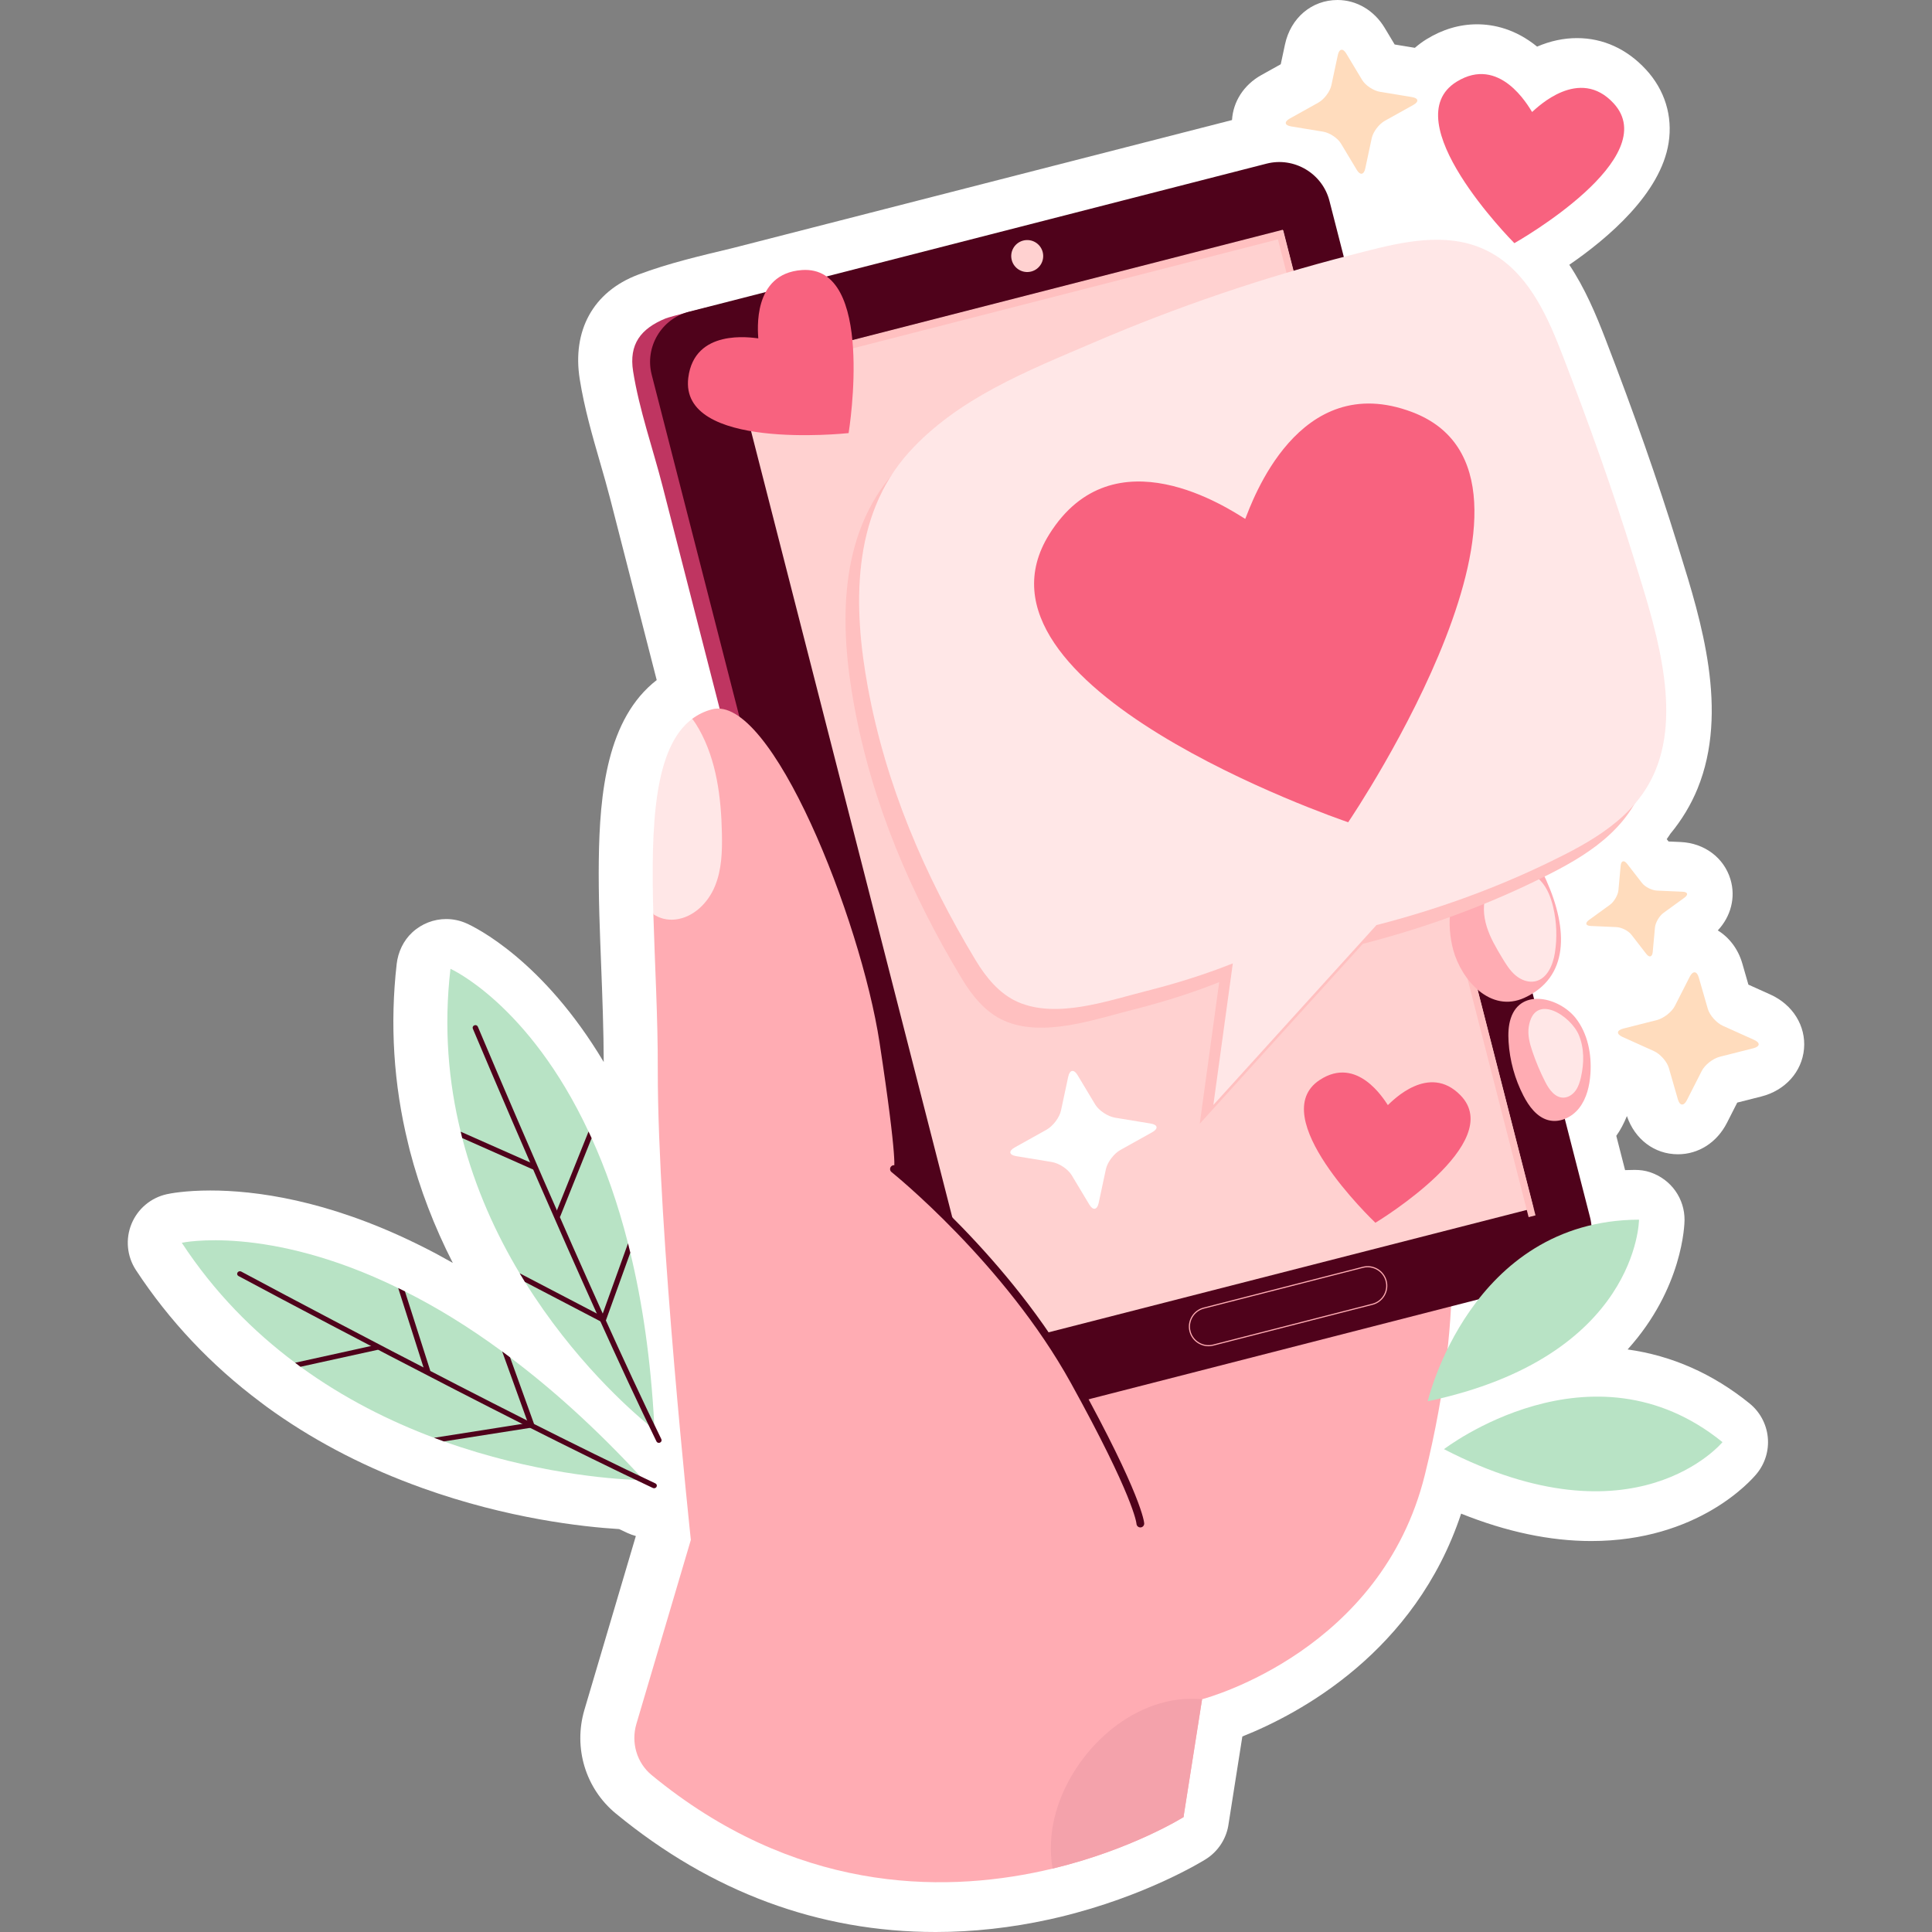
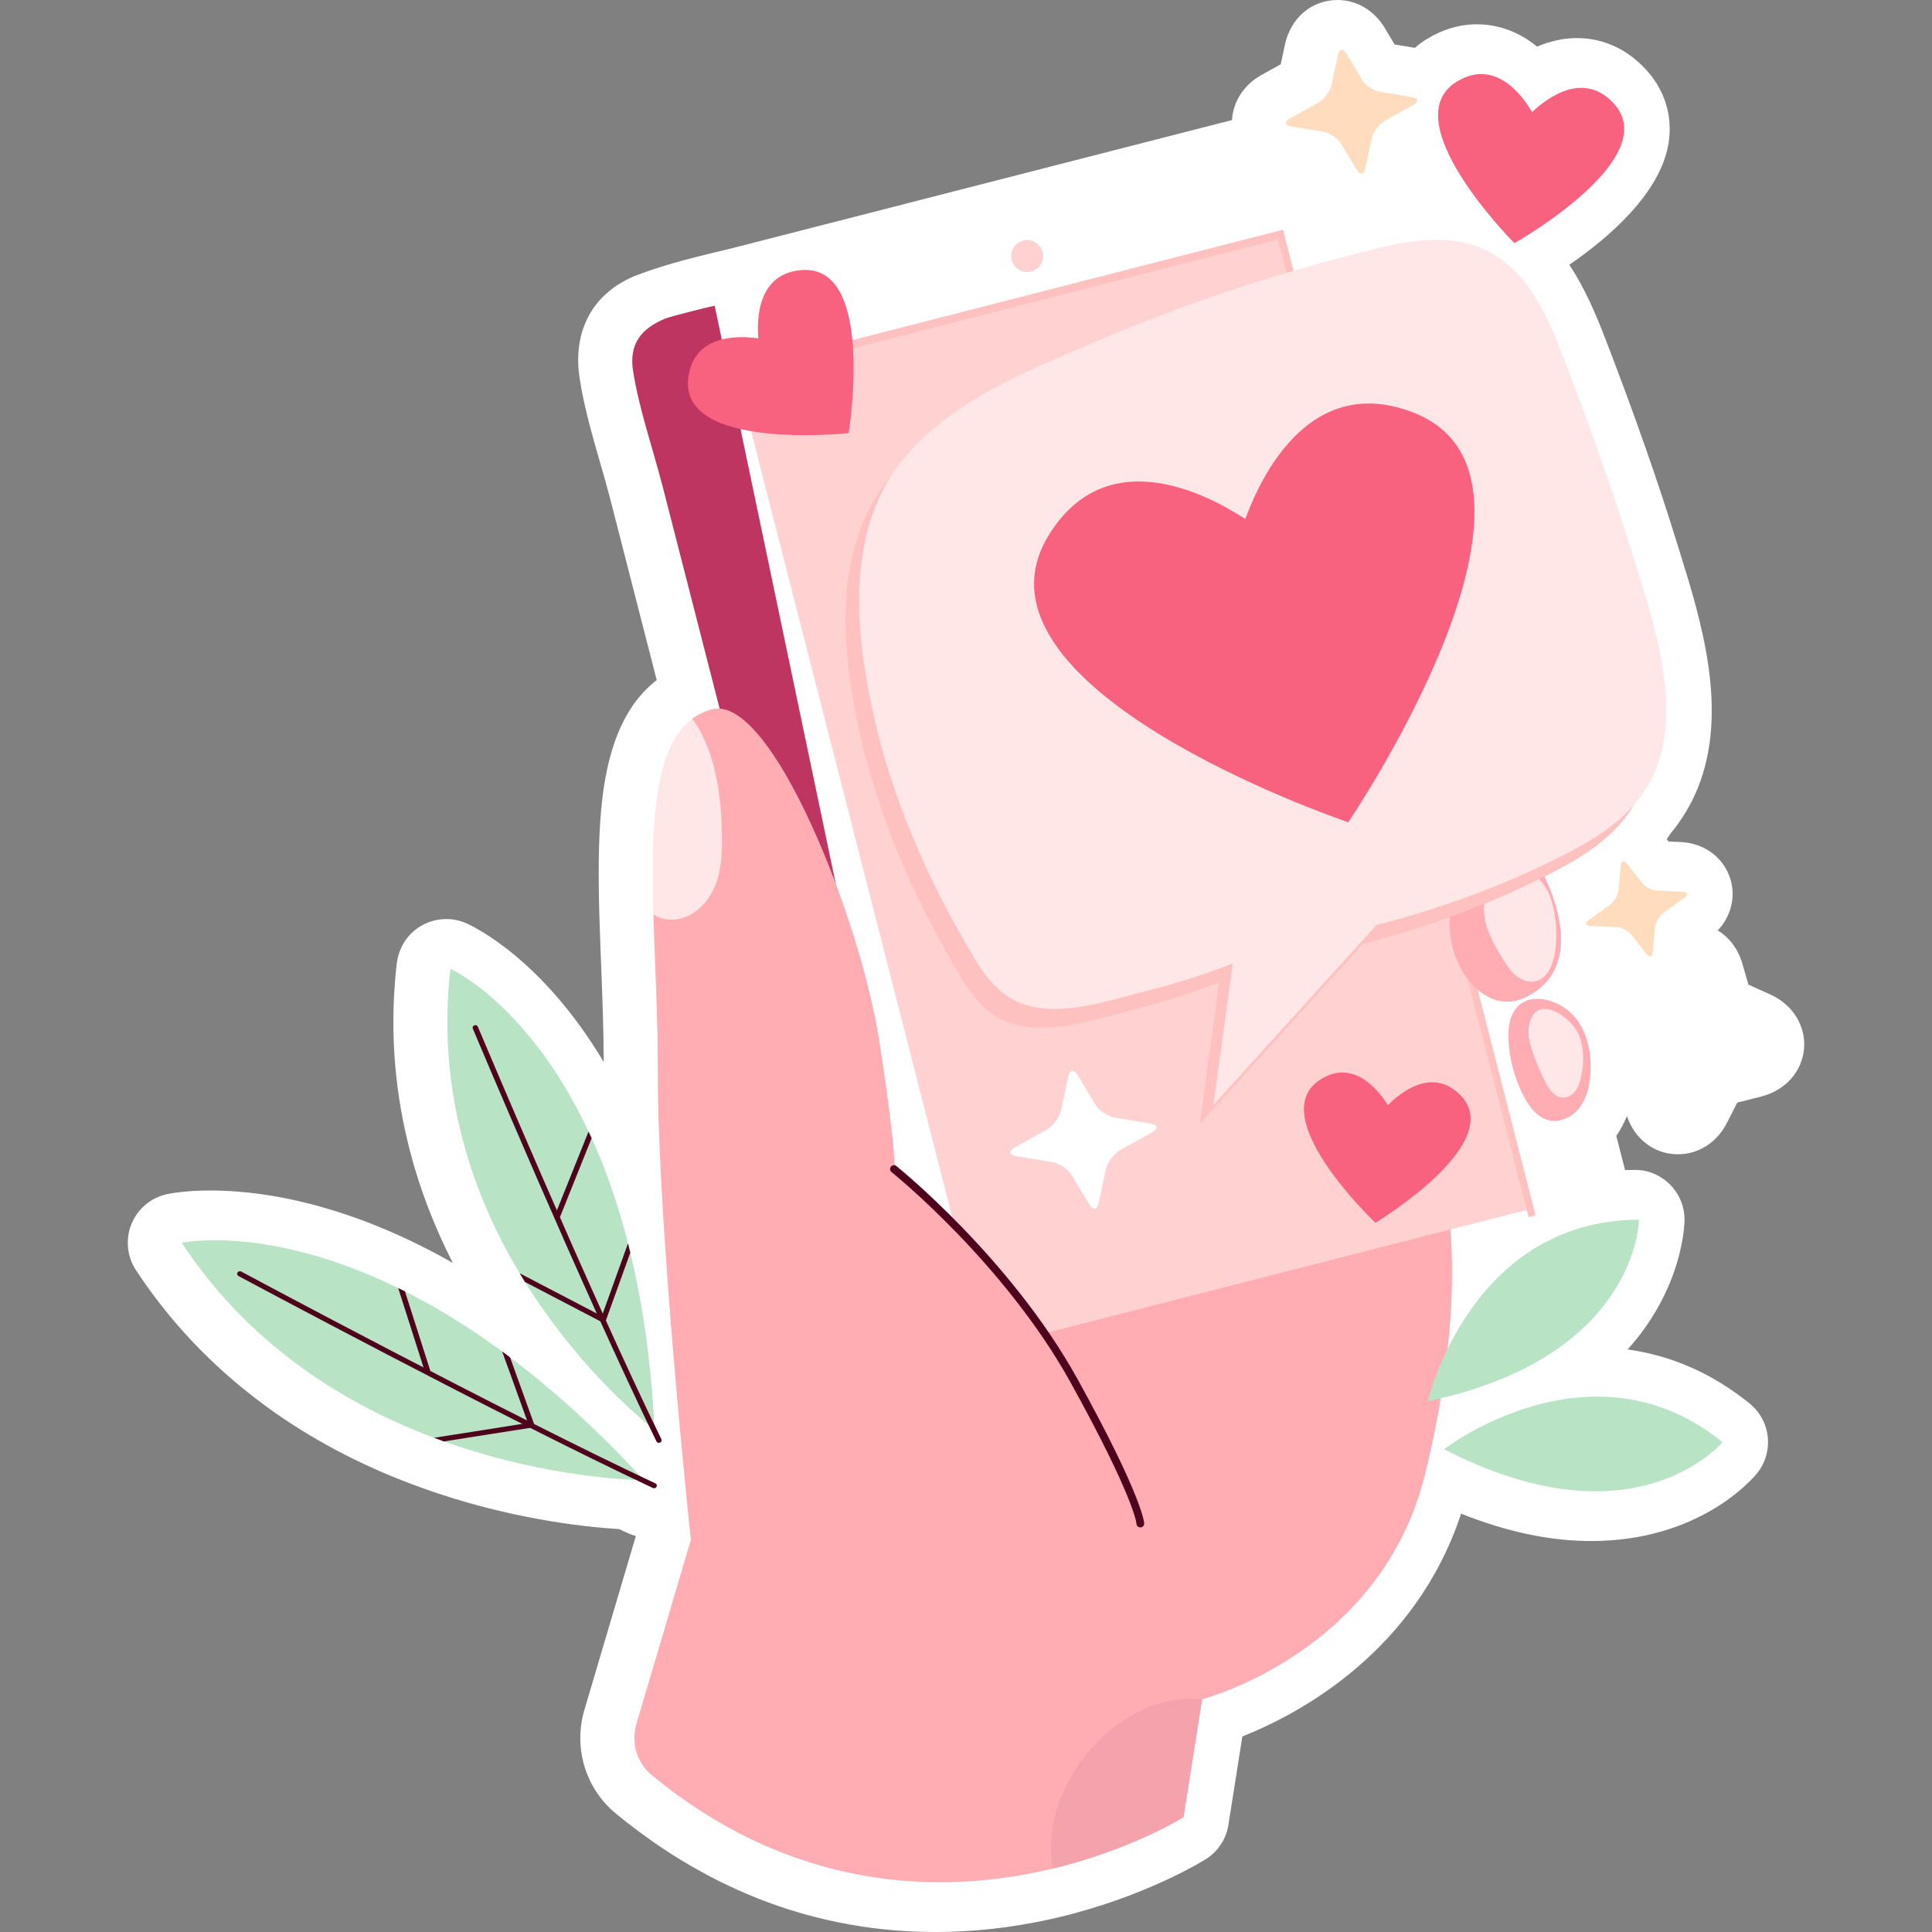
<svg xmlns="http://www.w3.org/2000/svg" version="1.1" id="Capa_1" x="0px" y="0px" viewBox="0 0 512 512" style="enable-background:new 0 0 512 512;" xml:space="preserve" width="512" height="512">
  <rect x="0" y="0" width="512" height="512" fill="#808080" stroke="none" />
  <g>
    <g>
      <g>
        <path style="fill:#FFFFFF;" d="M194.109,65.755c-8.398,2.022-16.853,3.97-24.954,7.018     c-12.101,4.553-17.544,14.986-15.518,27.714c1.213,7.62,3.33,14.946,5.378,22.03c0.968,3.348,1.881,6.511,2.683,9.631     l12.336,48.079c-13.135,10.181-15.134,29.9-15.348,47.886c-0.051,4.295-0.002,9.049,0.151,14.533     c0.003,0.13,0.009,0.26,0.016,0.388c0.124,4.202,0.292,8.509,0.461,12.869c0.328,8.433,0.652,17.119,0.68,25.542     c-16.148-27.079-34.117-35.741-36.373-36.746c-1.714-0.764-3.542-1.143-5.369-1.143c-3.242,0-6.471,1.196-9.011,3.553     c-2.344,2.175-3.754,5.193-4.117,8.37c-1.818,15.919-0.812,31.86,2.988,47.385c0.143,0.655,0.312,1.331,0.498,2.057     c2.636,10.13,6.458,20.108,11.389,29.764c-2.609-1.48-5.213-2.895-7.806-4.193c-0.713-0.37-1.433-0.719-2.001-0.987     c-23.697-11.58-42.684-14.012-54.438-14.012c-6.707,0-10.768,0.812-11.513,0.974c-4.242,0.925-7.756,3.878-9.397,7.897     c-1.642,4.019-1.201,8.588,1.179,12.218c8.811,13.434,19.922,25.214,33.027,35.012c0.544,0.427,1.12,0.854,1.703,1.28     c11.454,8.323,24.417,15.22,38.479,20.482c0.969,0.367,1.937,0.731,2.843,1.047c22.541,8.056,42.375,10.235,52.011,10.82     c0.751,0.355,1.494,0.706,2.227,1.049c0.703,0.329,1.442,0.58,2.194,0.788l-13.642,46.1c-2.956,10.066,0.311,20.834,8.326,27.435     C188.505,501.434,217.026,512,247.962,512c9.904,0,20.011-1.116,30.115-3.331l2.849-0.654c22.878-5.51,37.99-14.91,38.621-15.307     c3.348-2.105,5.574-5.602,6.065-9.525c0.004-0.035,3.623-22.997,3.623-22.997c15.154-6.026,45.824-22.379,57.982-59.054     c12.008,4.816,23.564,7.259,34.477,7.259c28.291,0,42.321-15.987,43.828-17.809c2.243-2.713,3.307-6.209,2.957-9.711     c-0.35-3.502-2.086-6.718-4.818-8.934c-9.772-7.92-20.622-12.68-32.325-14.318c14.669-16.271,15.076-33.171,15.084-34.305     c0.037-5.55-3.424-10.761-9.181-12.679c-1.287-0.429-2.648-0.597-4.005-0.597h-0.047c-0.843,0.003-1.685,0.021-2.524,0.054     l-2.329-9.083c1.141-1.584,2.04-3.364,2.814-5.24c2.094,6.164,7.298,10.126,13.516,10.126c5.479,0,10.336-3.117,13-8.341     l2.724-5.355l6.366-1.613c6.349-1.606,10.793-6.565,11.328-12.635c0.532-6.065-2.975-11.717-8.93-14.397l-5.81-2.617     l-1.605-5.575c-1.117-3.878-3.464-6.916-6.503-8.793c3.463-3.699,4.796-8.736,3.355-13.534     c-1.723-5.736-6.915-9.618-13.223-9.892l-3.185-0.141l-0.482-0.621c0.321-0.474,0.655-0.931,0.963-1.423     c3.033-3.669,5.454-7.685,7.198-11.953c8.409-20.549,0.889-44.738-4.604-62.399l-0.764-2.464     c-5.168-16.731-11.411-34.533-19.084-54.421c-2.49-6.456-5.392-13.337-9.531-19.552c10.311-7.085,24.22-18.922,26.319-32.312     c1.116-7.123-1.019-14.025-6.014-19.437c-5.029-5.445-11.341-8.323-18.254-8.323c-3.546,0-7.076,0.752-10.581,2.256     c-5.754-4.688-11.506-5.912-15.938-5.912c-4.604,0-9.104,1.332-13.379,3.959c-1.11,0.682-2.119,1.457-3.078,2.272l-5.355-0.881     l-2.655-4.422C364.168,2.755,359.5,0,354.452,0c-6.825,0-12.42,4.744-13.92,11.792l-1.12,5.236l-5.147,2.867     c-4.677,2.607-7.488,7.082-7.766,11.918L219.08,59.353L194.109,65.755z" />
      </g>
    </g>
    <g>
      <g>
        <path style="fill:#FFACB3;" d="M377.584,390.917c-11.489,46.317-57.152,58.887-58.954,59.382c-0.023,0-0.068,0-0.068,0v0.023     l-4.911,31.156c-0.022,0.045,0,0.067,0,0.067l-34.805,3.289l-3.131,0.293l-33.251,3.086l-3.649-155.034l19.396-2.163     l125.005-13.764C383.216,317.252,389.299,343.632,377.584,390.917z" />
      </g>
      <g>
        <g>
          <g>
            <path style="fill:#BF3561;" d="M189.403,81.03c0.005,0.026,62.488,298.416,62.488,298.416l-5.995,1.537       c-2.93,0.751-6.167-2.002-7.23-6.15c-5.307-20.7-10.614-41.4-15.921-62.099c-10.525-41.051-21.05-82.103-31.574-123.154       c-5.189-20.238-10.386-40.474-15.578-60.711c-2.566-10.001-6.19-20.264-7.81-30.454c-1.143-7.191,2.004-11.31,8.611-14.031       C177.422,83.96,187.445,81.362,189.403,81.03z" />
          </g>
          <g>
-             <path style="fill:#4F021B;" d="M335.646,43.369c7.299-1.871,14.801,2.569,16.672,9.868l69.064,269.38       c1.871,7.299-2.569,14.801-9.868,16.672L258.44,378.534c-7.299,1.871-14.801-2.569-16.672-9.868l-69.064-269.38       c-1.871-7.299,2.569-14.801,9.868-16.672L335.646,43.369z" />
-           </g>
+             </g>
          <g>
            <g>
              <rect x="225.743" y="75.286" transform="matrix(0.969 -0.248 0.248 0.969 -42.489 81.21)" style="fill:#FFD1D0;" width="149.78" height="267.448" />
            </g>
            <g>
              <path style="fill:#FFD1D0;" d="M276.327,66.802c0.581,2.267-0.785,4.575-3.052,5.156c-2.266,0.581-4.575-0.785-5.156-3.052        c-0.581-2.267,0.785-4.575,3.051-5.156C273.437,63.17,275.746,64.536,276.327,66.802z" />
            </g>
            <g>
              <path style="fill:#FFACB3;" d="M320.266,356.772c-0.922,0-1.832-0.248-2.651-0.732c-1.201-0.711-2.051-1.842-2.396-3.184        c-0.344-1.342-0.142-2.743,0.568-3.944c0.711-1.201,1.841-2.052,3.184-2.396l42.184-10.815        c2.785-0.711,5.627,0.97,6.341,3.752c0.713,2.782-0.971,5.626-3.753,6.34l-42.185,10.815        C321.132,356.717,320.697,356.772,320.266,356.772z M362.448,335.838c-0.406,0-0.815,0.051-1.217,0.154l-42.184,10.815        c-1.265,0.324-2.33,1.126-3,2.258c-0.669,1.132-0.86,2.451-0.535,3.715c0.324,1.265,1.126,2.33,2.258,3        c1.131,0.67,2.452,0.861,3.715,0.536l42.184-10.815c2.622-0.673,4.208-3.352,3.536-5.973c-0.324-1.265-1.126-2.33-2.258-3        C364.176,336.072,363.317,335.838,362.448,335.838z" />
            </g>
          </g>
        </g>
        <g>
          <polygon style="fill:#FFC0C0;" points="339.96,60.885 406.926,322.083 405.1,322.551 338.667,63.43 192.644,100.868       192.111,98.79     " />
        </g>
      </g>
      <g>
        <path style="fill:#FFACB3;" d="M400.379,269.838c-0.66,1.985-0.722,4.143-0.591,6.254c0.309,4.955,1.66,9.859,3.932,14.27     c1.454,2.823,3.528,5.63,6.5,6.463c3.049,0.855,6.351-0.698,8.302-3.212c1.951-2.514,2.736-5.819,2.958-9.063     c0.354-5.172-0.707-10.668-3.901-14.733C413.34,264.424,403.087,261.691,400.379,269.838z" />
      </g>
      <g>
        <g>
          <g>
            <path style="fill:#FFACB3;" d="M395.654,217.174c0,0,8.266,2.989,14.134,16.13c5.869,13.14,5.968,25.716-5.772,31.11       c-8.992,4.131-16.709-4.671-18.888-12.658c-1.833-6.716-1.095-14.688,2.579-20.659c1.556-2.528,3.997-4.325,5.293-7.039       C394.057,221.846,394.914,219.511,395.654,217.174z" />
          </g>
          <g>
            <path style="fill:#FFE7E7;" d="M394.039,236.563c-1.153,2.851-0.946,6.109-0.028,9.044c0.917,2.936,2.498,5.613,4.086,8.246       c0.991,1.642,2.013,3.308,3.464,4.562c1.452,1.253,3.426,2.05,5.3,1.641c3.171-0.693,4.69-4.32,5.198-7.526       c0.639-4.038,0.481-8.201-0.463-12.178c-0.598-2.519-1.55-5.034-3.316-6.927C403.994,228.83,396.304,230.964,394.039,236.563z" />
          </g>
        </g>
        <g>
          <path style="fill:#FFE7E7;" d="M405.137,272.098c-0.347,2.211,0.257,4.456,0.974,6.576c0.932,2.754,2.064,5.44,3.385,8.03      c1.018,1.996,2.565,4.191,4.805,4.181c1.284-0.006,2.47-0.799,3.228-1.836c0.758-1.037,1.146-2.296,1.434-3.548      c0.851-3.697,0.909-7.68-0.543-11.184C416.274,269.135,406.586,262.882,405.137,272.098z" />
        </g>
      </g>
      <g>
        <path style="fill:#F8627F;" d="M387.03,290.244c-8.375-8.561-17.978,1.451-19.233,2.621c-1.015-1.506-8.087-13.194-18.044-6.672     c-14.726,9.646,13.972,37.115,14.737,37.843c0,0.005-0.002,0.014-0.002,0.014s0.004-0.002,0.01-0.006     c0.005,0.005,0.008,0.008,0.008,0.008s0.001-0.009,0.001-0.014C365.408,323.493,399.34,302.828,387.03,290.244z" />
      </g>
      <g>
        <g>
          <path style="fill:#F8627F;" d="M212.51,71.566c-13.218,0.935-11.647,16.205-11.56,18.101      c-1.998-0.223-16.921-2.625-18.548,10.445c-2.406,19.329,41.314,14.787,42.476,14.663c0.004,0.004,0.01,0.011,0.01,0.011      s0.001-0.005,0.002-0.013c0.007-0.001,0.012-0.001,0.012-0.001s-0.007-0.007-0.01-0.011      C225.079,113.612,231.941,70.191,212.51,71.566z" />
        </g>
        <g>
          <path style="fill:#F8627F;" d="M427.614,27.366c-9.09-9.844-20.152,1.044-21.594,2.311c-1.086-1.717-8.618-15.016-19.965-8.043      c-16.78,10.313,14.429,41.958,15.261,42.797c0,0.006-0.002,0.016-0.002,0.016s0.004-0.003,0.011-0.006      c0.005,0.005,0.009,0.009,0.009,0.009s0.001-0.01,0.002-0.016C402.361,63.854,440.975,41.837,427.614,27.366z" />
        </g>
        <g>
          <g>
            <path style="fill:#FFDCBD;" d="M360.984,21.196c0.864,1.439,2.991,2.85,4.726,3.135l8.483,1.395       c1.736,0.286,1.891,1.224,0.344,2.086l-7.557,4.212c-1.546,0.862-3.1,2.919-3.453,4.571l-1.727,8.08       c-0.354,1.653-1.349,1.828-2.214,0.389l-4.224-7.035c-0.863-1.439-2.991-2.85-4.726-3.135l-8.484-1.395       c-1.735-0.286-1.89-1.224-0.344-2.086l7.558-4.212c1.546-0.862,3.1-2.919,3.453-4.571l1.727-8.079       c0.353-1.653,1.35-1.828,2.213-0.389L360.984,21.196z" />
          </g>
          <g>
            <path style="fill:#FFDCBD;" d="M435.151,234.01c0.811,1.045,2.606,1.949,3.99,2.01l6.765,0.297       c1.384,0.061,1.593,0.78,0.465,1.599l-5.517,4.001c-1.128,0.819-2.151,2.573-2.273,3.898l-0.594,6.481       c-0.122,1.325-0.884,1.556-1.695,0.511l-3.961-5.106c-0.81-1.044-2.605-1.949-3.99-2.01l-6.765-0.297       c-1.384-0.061-1.593-0.781-0.465-1.599l5.517-4.001c1.128-0.819,2.151-2.573,2.273-3.899l0.595-6.48       c0.122-1.326,0.884-1.556,1.694-0.511L435.151,234.01z" />
          </g>
          <g>
-             <path style="fill:#FFDCBD;" d="M452.588,267.352c0.492,1.706,2.281,3.727,3.978,4.491l8.291,3.735       c1.696,0.764,1.599,1.765-0.215,2.225l-8.871,2.248c-1.815,0.46-3.963,2.14-4.774,3.733l-3.964,7.789       c-0.811,1.593-1.876,1.501-2.368-0.205l-2.402-8.339c-0.491-1.706-2.282-3.727-3.978-4.491l-8.291-3.734       c-1.696-0.764-1.599-1.765,0.216-2.226l8.87-2.248c1.815-0.46,3.963-2.14,4.774-3.733l3.964-7.788       c0.811-1.593,1.877-1.501,2.368,0.205L452.588,267.352z" />
-           </g>
+             </g>
          <g>
            <path style="fill:#FFFFFF;" d="M290.246,292.714c0.961,1.6,3.325,3.169,5.255,3.486l9.432,1.551       c1.93,0.317,2.102,1.361,0.383,2.319l-8.402,4.682c-1.719,0.958-3.447,3.245-3.839,5.082l-1.92,8.983       c-0.393,1.838-1.5,2.032-2.461,0.432l-4.695-7.821c-0.96-1.599-3.325-3.168-5.254-3.485l-9.432-1.551       c-1.929-0.317-2.101-1.36-0.383-2.318l8.402-4.682c1.719-0.958,3.446-3.245,3.84-5.083l1.92-8.983       c0.393-1.838,1.5-2.032,2.461-0.432L290.246,292.714z" />
          </g>
        </g>
      </g>
      <g>
        <g>
          <path style="fill:#B8E3C5;" d="M378.364,371.349c0,0,11.225-47.961,55.993-48.125      C434.356,323.224,434.143,359.573,378.364,371.349z" />
        </g>
        <g>
          <path style="fill:#B8E3C5;" d="M382.67,384.043c0,0,39.029-30.049,73.809-1.861C456.479,382.182,433.323,410.202,382.67,384.043      z" />
        </g>
      </g>
      <g>
        <g>
          <g>
            <path style="fill:#B8E3C5;" d="M166.429,329.506c0.207,0.807,0.42,1.637,0.608,2.474c3.151,13.002,5.421,28.049,6.349,45.578       c0.006,0.023,0.03,0.017,0.012,0.046c0.033,0.434,0.072,0.891,0.081,1.331c0,0-0.581-0.441-1.61-1.307c0,0,0,0-0.03-0.017       c-4.916-4.048-19.887-17.264-32.722-37.883c-0.482-0.761-0.938-1.529-1.396-2.296c-6.177-10.286-11.7-22.287-15.225-35.832       c-0.142-0.553-0.29-1.13-0.407-1.689c-3.218-13.06-4.53-27.516-2.712-43.169c0,0,20.718,9.236,36.592,43.132       c0.276,0.569,0.558,1.16,0.815,1.757C160.401,309.549,163.711,318.801,166.429,329.506z" />
          </g>
          <g>
            <path style="fill:#4F021B;" d="M174.786,382.351c-0.323,0.083-0.668-0.059-0.813-0.354       c-19.039-38.95-48.374-108.692-48.668-109.392c-0.144-0.344,0.035-0.741,0.4-0.887c0.356-0.142,0.778,0.012,0.923,0.356       c0.294,0.7,29.616,70.408,48.638,109.325c0.163,0.335,0.007,0.741-0.35,0.906C174.873,382.324,174.831,382.34,174.786,382.351z       " />
          </g>
        </g>
        <g>
-           <path style="fill:#4F021B;" d="M142.164,309.581c-0.081,0.193-0.258,0.312-0.478,0.368c-0.122,0.031-0.226,0.033-0.371-0.028      c-0.025,0.006-0.079-0.004-0.11-0.021l-18.709-8.301c-0.142-0.553-0.29-1.13-0.407-1.689l18.411,8.156l1.354,0.611      C142.206,308.833,142.337,309.242,142.164,309.581z" />
-         </g>
+           </g>
        <g>
          <path style="fill:#4F021B;" d="M156.784,301.63l-8.304,20.707c-0.037,0.058-0.049,0.111-0.117,0.153      c-0.093,0.147-0.227,0.23-0.398,0.274c-0.122,0.031-0.275,0.046-0.42-0.015c-0.371-0.126-0.545-0.499-0.402-0.855l0.442-1.121      l8.385-20.899C156.244,300.442,156.526,301.033,156.784,301.63z" />
        </g>
        <g>
          <path style="fill:#4F021B;" d="M166.429,329.506c0.207,0.807,0.42,1.637,0.608,2.474l-6.479,17.978      c-0.081,0.193-0.222,0.352-0.436,0.431l-0.073,0.019c-0.171,0.044-0.354,0.042-0.53-0.036l-0.419-0.212l-19.983-10.432      c-0.482-0.761-0.938-1.529-1.396-2.296l20.433,10.66l1.347,0.687l0.224-0.647L166.429,329.506z" />
        </g>
      </g>
      <g>
        <g>
          <g>
            <path style="fill:#B8E3C5;" d="M133.083,358.158c0.688,0.503,1.395,1.021,2.087,1.558       c10.931,8.213,22.468,18.521,34.525,31.529c0.02,0.014,0.036-0.005,0.039,0.029c0.307,0.316,0.633,0.647,0.924,0.982       c0,0-0.753-0.002-2.143-0.071c0,0,0,0-0.035,0.005c-6.578-0.262-27.184-1.747-50.842-10.201       c-0.88-0.308-1.743-0.634-2.607-0.961c-11.619-4.348-23.818-10.404-35.4-18.82c-0.472-0.345-0.963-0.704-1.418-1.069       c-11.021-8.218-21.405-18.628-30.036-31.788c0,0,22.677-4.943,57.352,12.001c0.589,0.279,1.198,0.571,1.791,0.883       C115.346,346.246,123.984,351.468,133.083,358.158z" />
          </g>
          <g>
            <path style="fill:#4F021B;" d="M173.916,394.134c-0.207,0.253-0.578,0.344-0.885,0.2       c-40.489-19.005-109.15-55.808-109.838-56.178c-0.338-0.182-0.45-0.593-0.249-0.919c0.196-0.318,0.635-0.445,0.974-0.263       c0.689,0.37,69.317,37.155,109.771,56.144c0.348,0.164,0.484,0.569,0.302,0.904       C173.969,394.062,173.944,394.099,173.916,394.134z" />
          </g>
        </g>
        <g>
-           <path style="fill:#4F021B;" d="M100.649,356.907c0.059,0.196-0.007,0.392-0.148,0.563c-0.078,0.096-0.161,0.158-0.318,0.195      c-0.016,0.019-0.067,0.043-0.102,0.048l-20.452,4.494c-0.472-0.345-0.963-0.704-1.418-1.069l20.119-4.432l1.487-0.317      C100.2,356.304,100.57,356.544,100.649,356.907z" />
-         </g>
+           </g>
        <g>
          <path style="fill:#4F021B;" d="M107.318,342.235l6.656,20.85c0.008,0.067,0.032,0.115,0.004,0.186      c0.02,0.167-0.035,0.311-0.144,0.444c-0.078,0.095-0.192,0.195-0.349,0.233c-0.38,0.119-0.762-0.069-0.876-0.427l-0.367-1.124      l-6.715-21.046C106.116,341.63,106.725,341.923,107.318,342.235z" />
        </g>
        <g>
          <path style="fill:#4F021B;" d="M133.083,358.158c0.688,0.503,1.395,1.021,2.087,1.558l6.369,17.676      c0.059,0.196,0.048,0.402-0.074,0.588l-0.047,0.057c-0.11,0.133-0.259,0.238-0.451,0.281l-0.475,0.08l-22.855,3.591      c-0.88-0.308-1.743-0.634-2.607-0.961l23.365-3.676l1.53-0.255l-0.236-0.631L133.083,358.158z" />
        </g>
      </g>
      <g>
        <g>
          <path style="fill:#FFACB3;" d="M313.651,481.478c-0.022,0.045,0,0.067,0,0.067s-13.652,8.583-34.692,13.652      c-0.879,0.203-1.757,0.405-2.658,0.608c-27.326,5.992-66.006,5.564-103.604-25.389c-3.965-3.266-5.497-8.628-4.055-13.539      l14.44-48.794c0,0-8.808-82.225-8.763-124.464c0.045-13.787-0.789-28.092-1.172-41.338l10.295-51.791      c1.532-1.126,3.244-1.982,5.204-2.501c15.724-4.258,39.423,55.53,44.447,88.308c4.979,32.755,3.807,33.521,3.807,33.521      s9.372,7.772,21.311,21.198c13.719,15.454,30.863,38.409,41.135,65.645c7.321,19.396,10.948,38.59,12.705,53.773      c0.022,0.045,0.022,0.09,0.022,0.135C314.124,468.141,313.674,480.351,313.651,481.478z" />
        </g>
        <g>
          <path style="fill:#FFE7E7;" d="M191.315,220.863c0.097,4.75-0.036,9.64-1.871,14.033c-1.81,4.386-5.661,8.201-10.371,8.768      c-2.28,0.264-4.233-0.276-5.931-1.387c-0.663-23.814,0.167-44.197,10.307-51.785c0.676,0.867,1.265,1.81,1.797,2.741      C189.908,201.535,191.114,211.337,191.315,220.863z" />
        </g>
        <g>
          <path style="fill:#4F021B;" d="M302.201,404.785c-0.54,0-0.992-0.423-1.022-0.969c-0.022-0.267-0.762-7.234-17.383-37.303      c-17.565-31.774-47.232-55.662-47.53-55.9c-0.442-0.353-0.514-0.997-0.161-1.439c0.354-0.441,0.998-0.513,1.439-0.161      c0.301,0.24,30.285,24.383,48.044,56.51c17.067,30.875,17.622,37.9,17.637,38.184c0.03,0.565-0.403,1.047-0.967,1.078      C302.237,404.784,302.219,404.785,302.201,404.785z" />
        </g>
        <g>
          <path style="fill:#F4A2AB;" d="M318.562,450.322l-4.911,31.156c-0.022,0.045,0,0.067,0,0.067s-13.652,8.583-34.692,13.652      c-0.428-2.275-0.541-4.641-0.428-7.051c0.045-1.104,0.158-2.208,0.315-3.312c2.365-16.085,16.535-32.214,33.206-34.4      C314.192,450.164,316.354,450.119,318.562,450.322z" />
        </g>
      </g>
      <g>
        <g>
          <path style="fill:#FFC0C0;" d="M361.809,70.683c-2.607,0.621-5.18,1.303-7.687,1.945c-23.167,5.936-45.874,13.667-67.853,23.096      c-17.385,7.458-36.041,14.735-49.012,29.129c-15.281,16.96-14.757,41.097-10.891,62.168      c4.768,25.98,15.002,49.917,28.588,72.432c2.753,4.563,6.311,8.915,11.191,11.056c10.228,4.487,23.698-0.297,33.838-2.86      c7.822-1.977,15.624-4.379,23.121-7.378l-5.16,37.53l43.224-47.675c15.565-4,30.787-9.428,45.266-16.413      c11.698-5.644,23.542-12.035,28.736-24.731c6.954-16.997-0.616-39.319-5.762-55.978c-5.586-18.083-11.977-35.91-18.788-53.569      c-3.796-9.842-8.501-20.835-17.788-26.708C383.283,66.689,372.272,68.191,361.809,70.683z" />
        </g>
        <g>
          <path style="fill:#FFE7E7;" d="M365.415,65.713c-2.607,0.621-5.179,1.303-7.687,1.946      c-23.167,5.936-45.874,13.667-67.853,23.096c-17.385,7.458-36.042,14.735-49.012,29.129      c-15.281,16.96-14.757,41.097-10.891,62.168c4.768,25.98,15.002,49.917,28.588,72.433c2.753,4.562,6.311,8.915,11.191,11.056      c10.228,4.487,23.698-0.297,33.838-2.86c7.821-1.977,15.624-4.379,23.121-7.378l-5.16,37.53l43.223-47.674      c15.565-4,30.787-9.428,45.266-16.413c11.698-5.644,23.541-12.035,28.736-24.731c6.954-16.997-0.616-39.319-5.762-55.978      c-5.586-18.083-11.977-35.91-18.788-53.568c-3.796-9.842-8.501-20.835-17.788-26.708      C386.889,61.719,375.878,63.221,365.415,65.713z" />
        </g>
        <g>
          <path style="fill:#F8627F;" d="M374.307,109.235C344,97.697,331.76,133.211,330.001,137.511      c-4.205-2.551-34.857-23.256-51.932,4.082c-25.251,40.429,76.481,75.38,79.187,76.302c0.005,0.014,0.012,0.035,0.012,0.035      s0.007-0.01,0.017-0.026c0.018,0.006,0.029,0.01,0.029,0.01s-0.007-0.022-0.012-0.035      C358.899,215.518,418.856,126.197,374.307,109.235z" />
        </g>
      </g>
    </g>
  </g>
</svg>